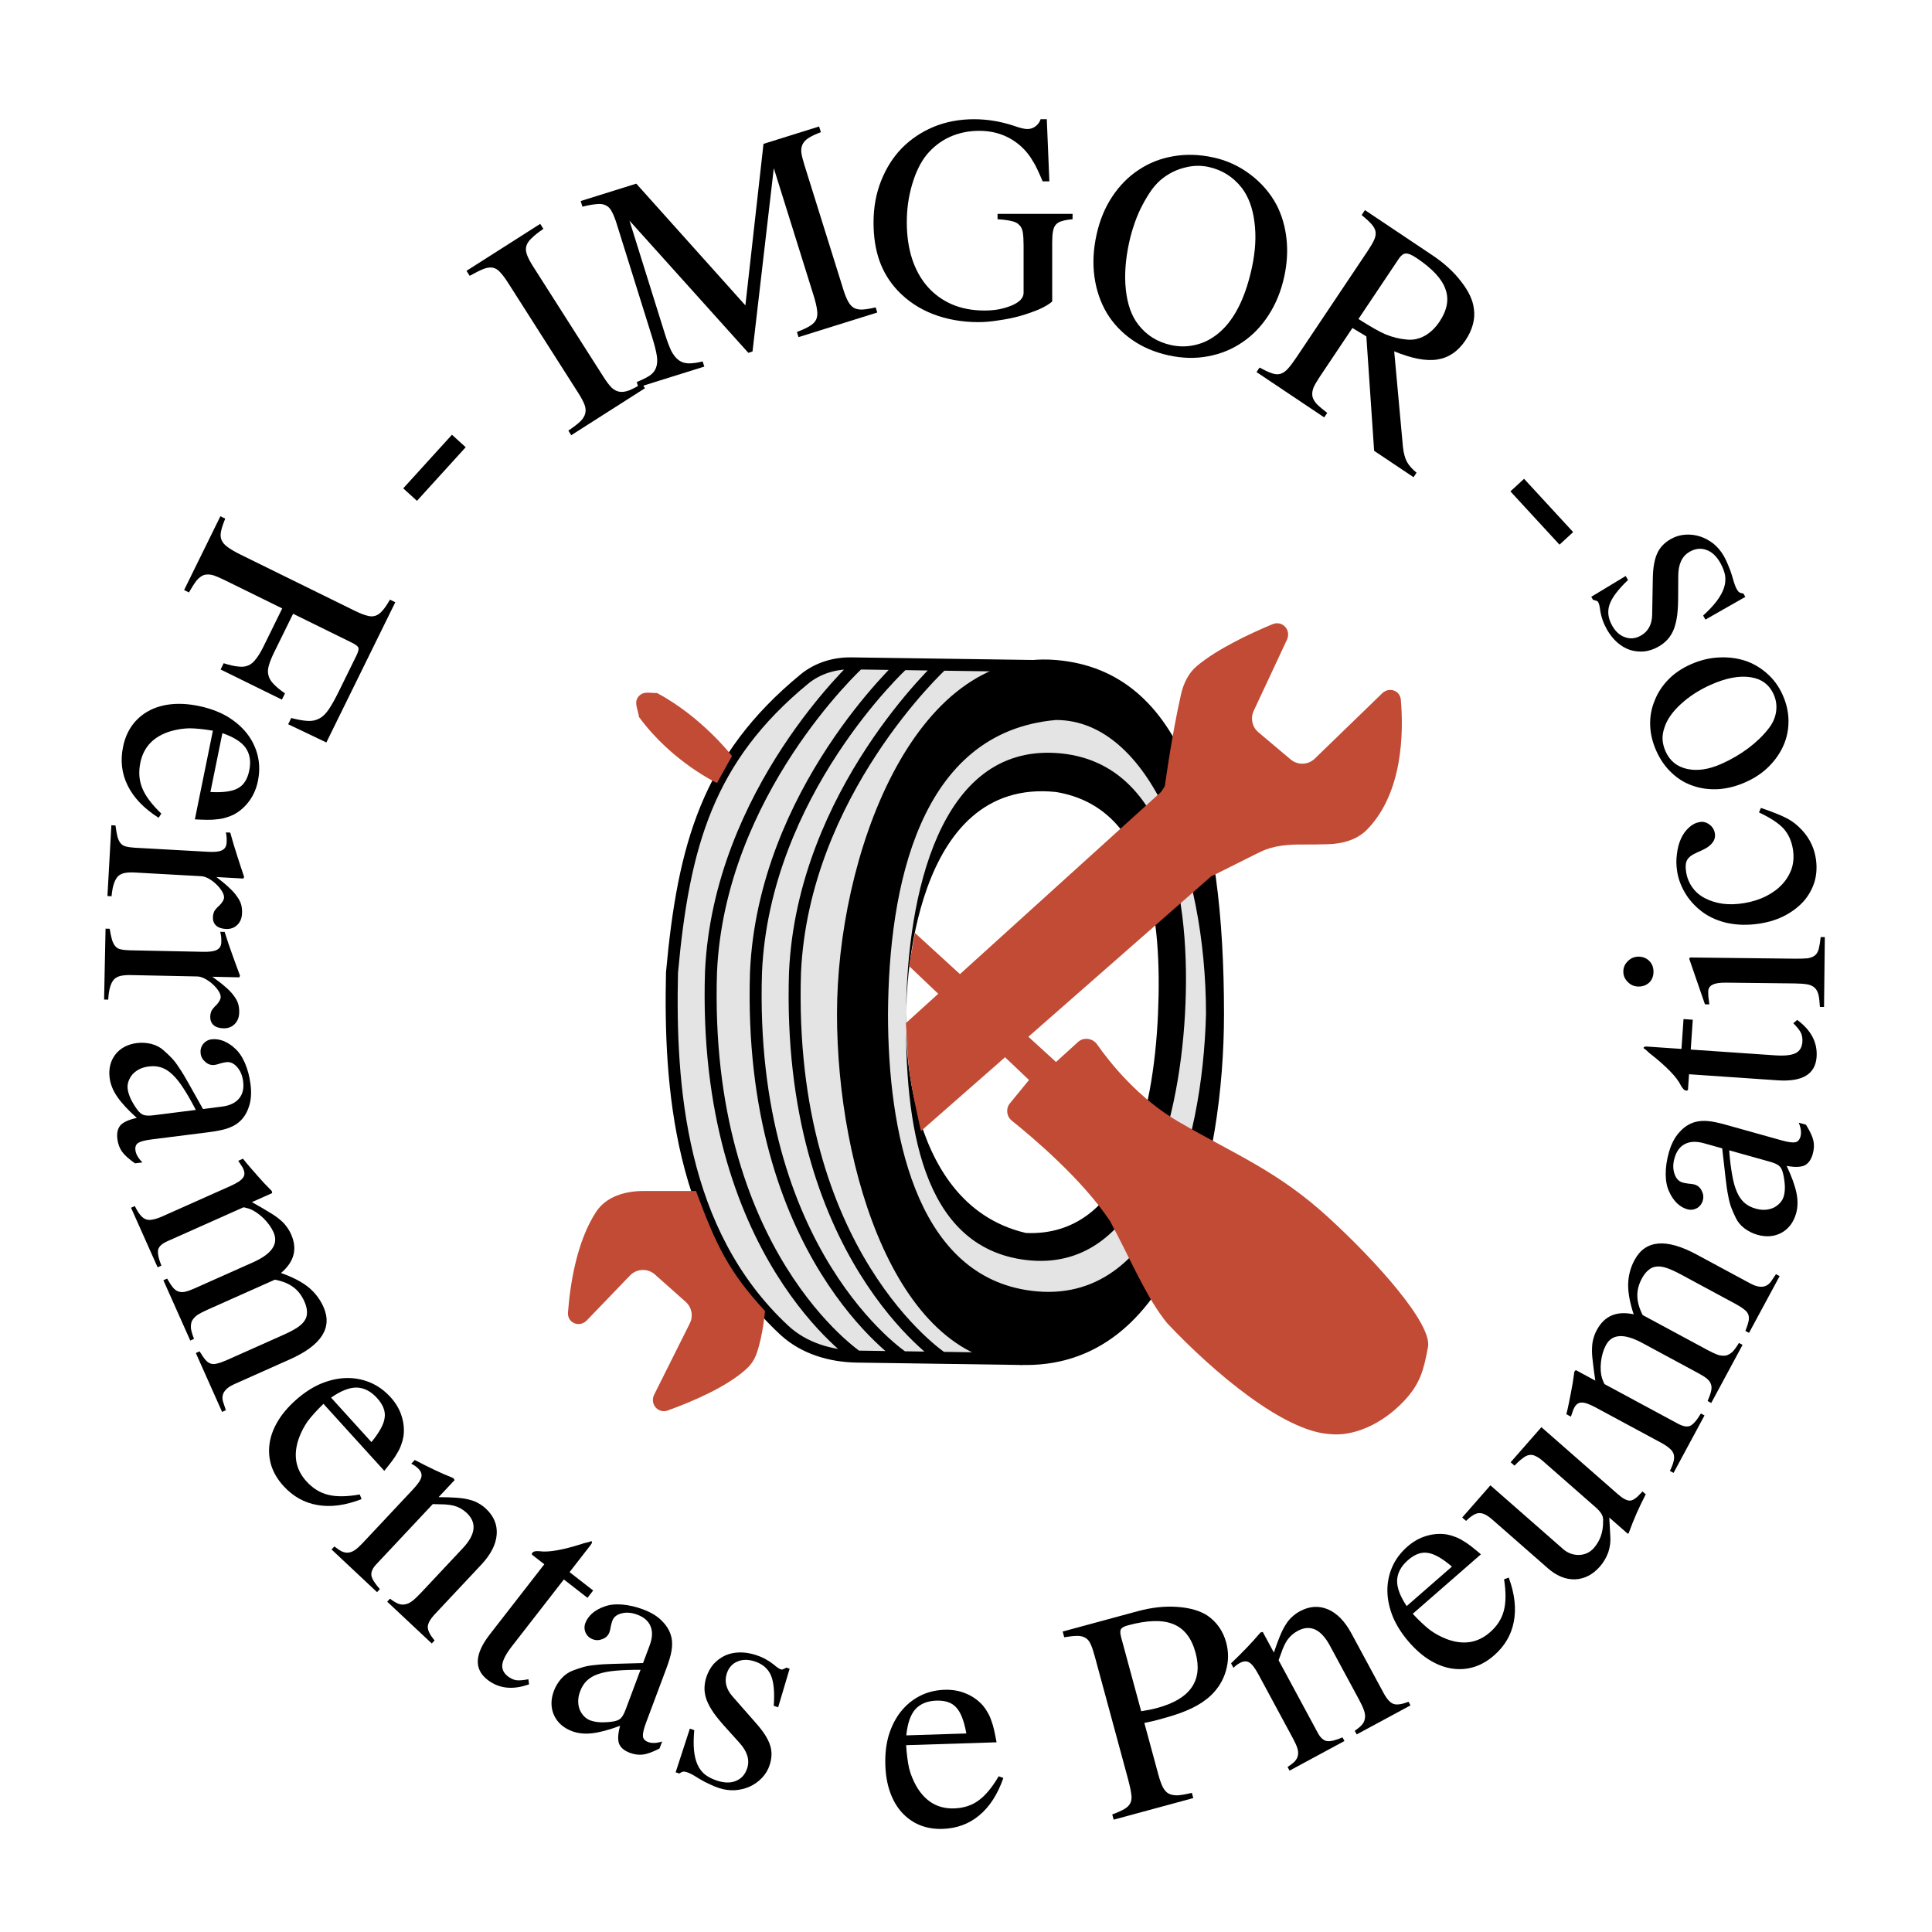
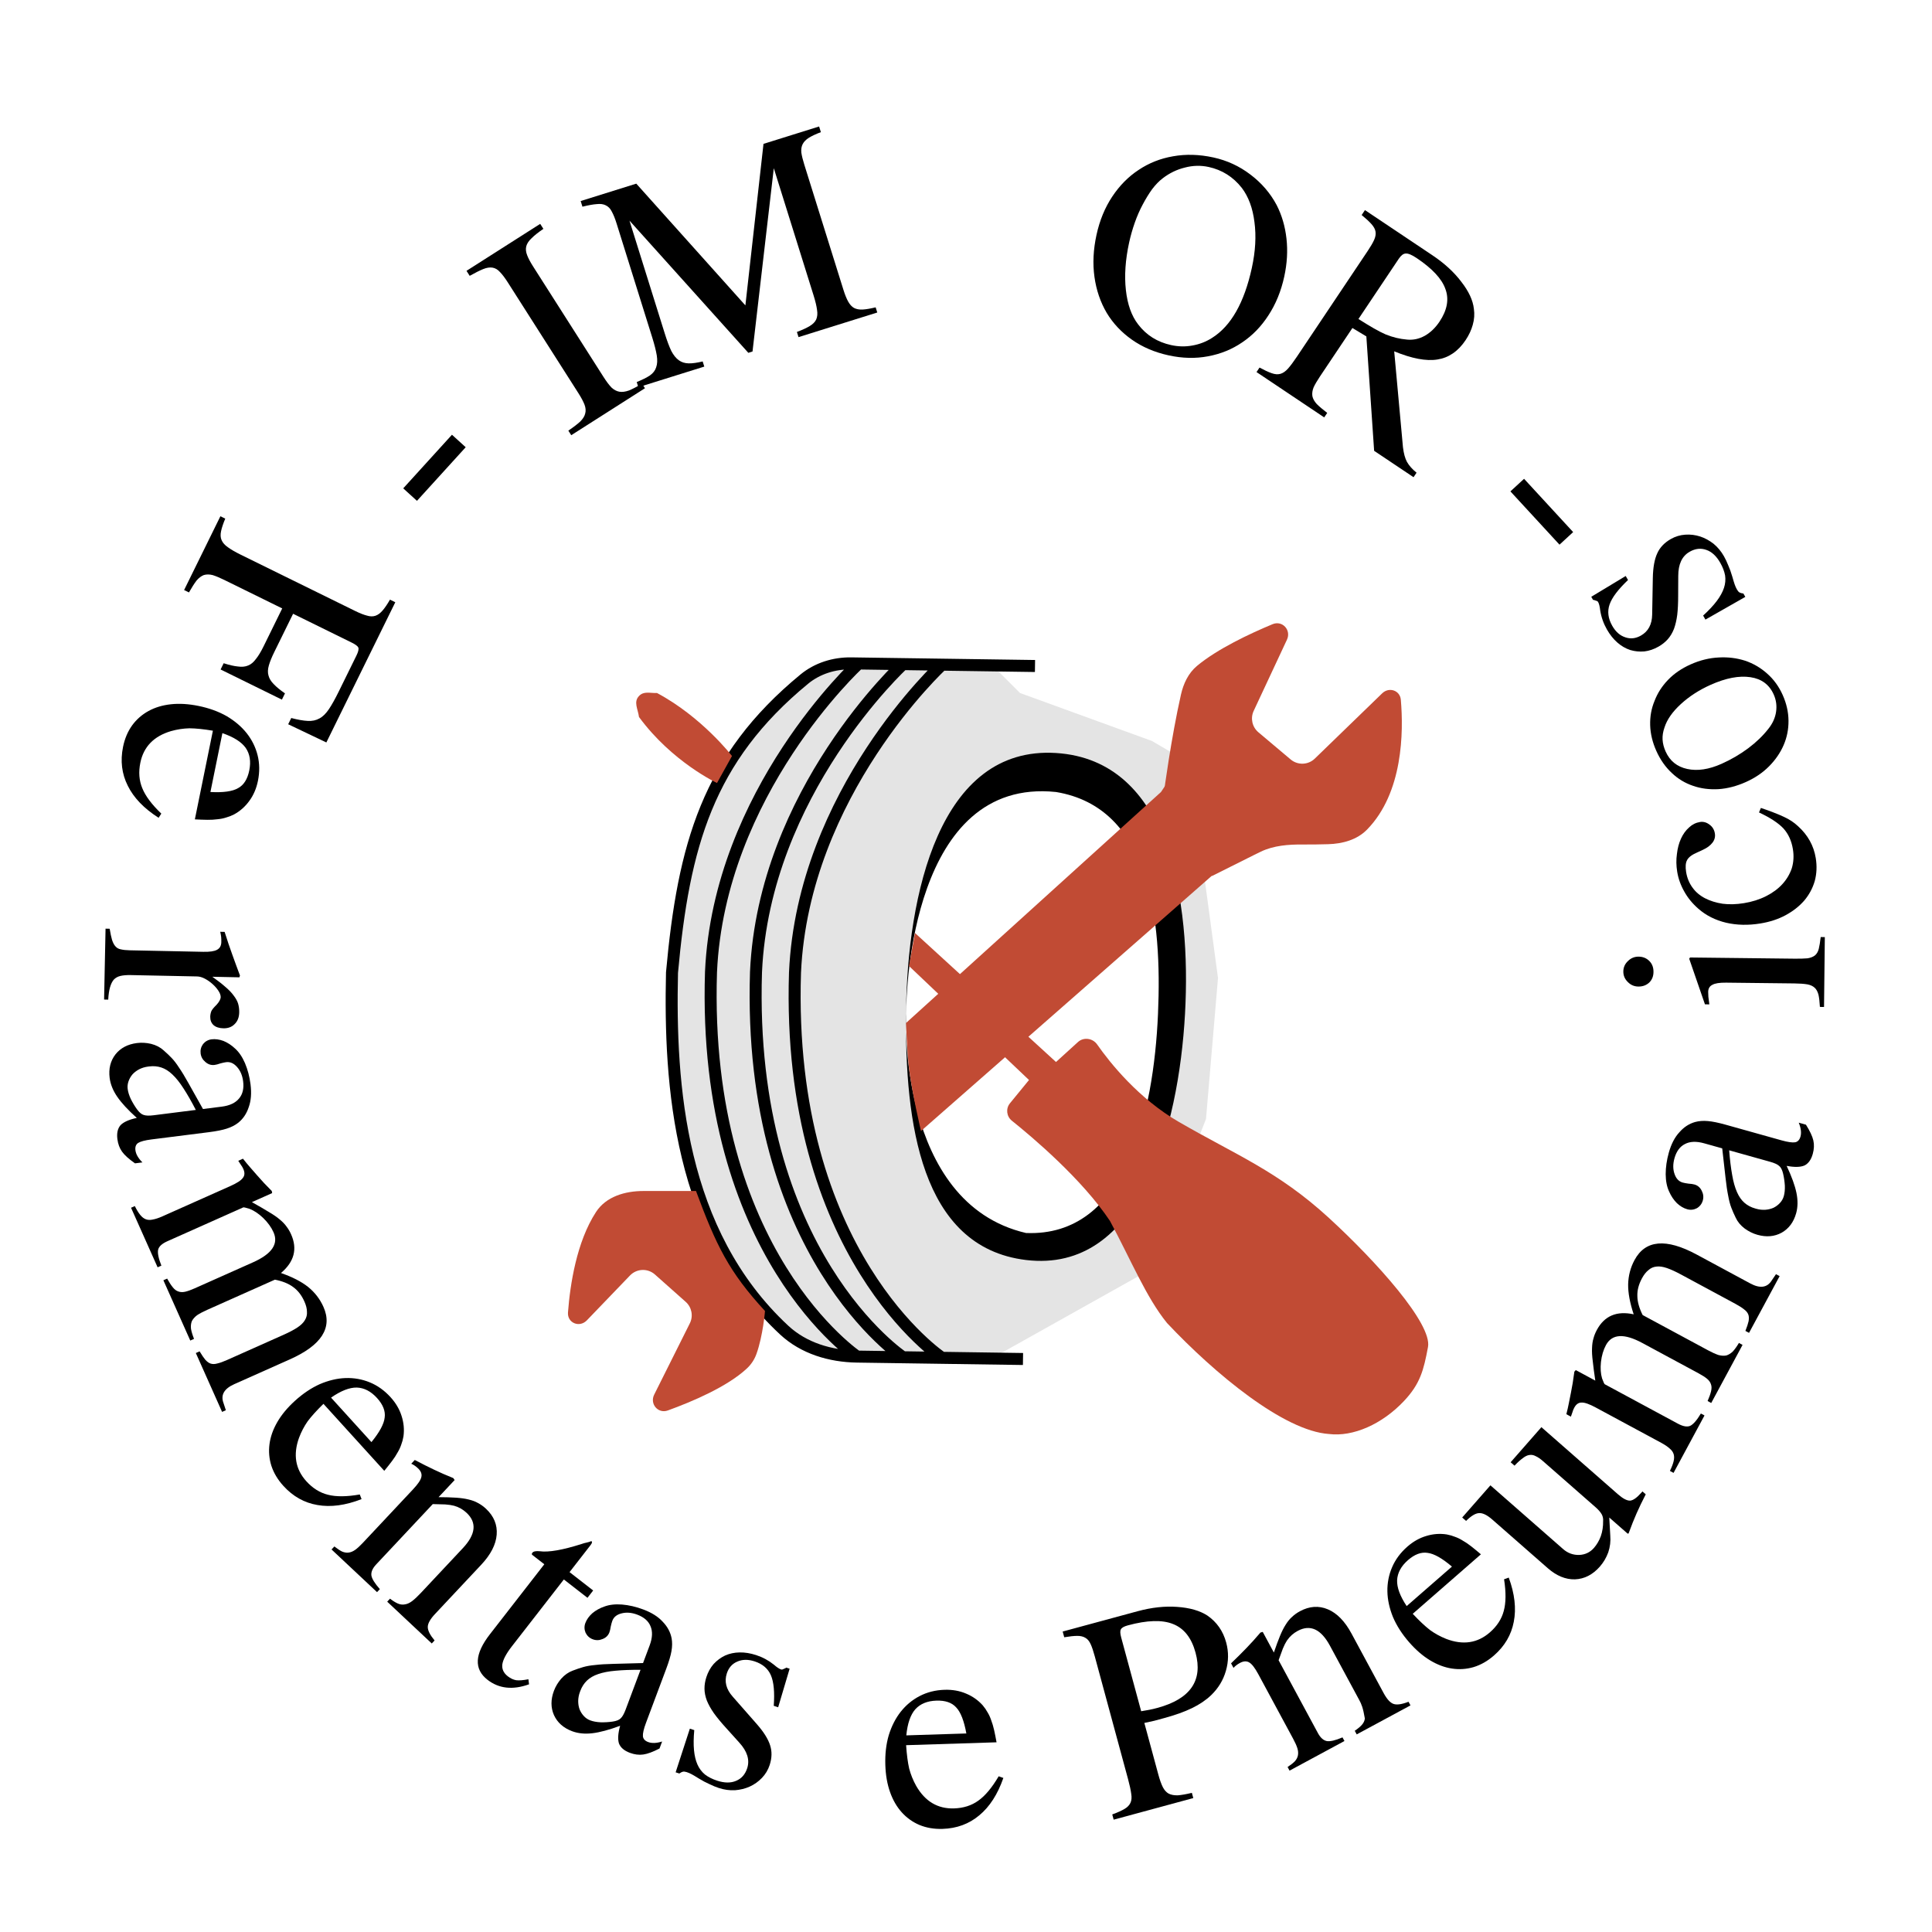
<svg xmlns="http://www.w3.org/2000/svg" width="322" height="322" viewBox="0 0 322 322" fill="none">
  <path d="M191 138.5L195 147.5L200 140.761L206.5 132L192 123.5L170 115.5L166 111.5L139 110.5C139 110.5 109.5 123.5 112 168.5C112.5 216.5 138 225.5 138 225.5L166 226L191 212L201 186.5L203 163L200 140.761L195 147.5L195.5 169.5C195.5 169.5 199 176 191 192.5C183 209 170.5 207 170.5 207C170.5 207 151 206 151 170.5C152 138.5 160.5 136.5 160.5 136.5L174 129L191 138.5Z" fill="#E4E4E4" />
  <path d="M170.5 226.5L150.5 226.21M172.5 111L150.5 110.686M150.5 110.686L145 110.607L141.875 110.562C139.037 110.522 136.238 111.383 134.046 113.187C117.944 126.438 113.927 140.919 112 162.094C111.573 180.849 113.183 205.383 130.688 221.676C133.953 224.715 138.388 226.035 142.849 226.099L144 226.116L150.5 226.21M150.5 110.686C150.5 110.686 127.344 132 126 162C124.5 209 150.5 226.21 150.5 226.21M157 110.78C157 110.78 133.844 132.094 132.5 162.094C131 209.094 157 226.304 157 226.304M143 110.686C143 110.686 119.844 132 118.5 162C117 209 143 226.21 143 226.21" stroke="black" stroke-width="2" />
-   <path fill-rule="evenodd" clip-rule="evenodd" d="M176 110C152 108 139.5 143.053 139.5 169C139.5 194.947 149.5 227.5 171 227.5C196.5 227.5 204 193.5 204 169C204 136.5 197.5 111.792 176 110ZM148 169C148.125 148 153.1 122 176 120C191.659 120 201 144.5 201 169C200.437 191.038 192.755 218.565 171 215C152.5 211.969 148 188.5 148 169Z" fill="black" />
  <path d="M176 125.5C156.543 124.281 151.223 149.155 151.003 168.703C151.06 164.942 152 129.5 176 132C191.689 134.589 193.697 153.114 193 169C192.271 185.627 187.629 206.185 171 205.5C149.5 200.5 151 169 151 169C150.846 186.814 153.313 207.868 171 210C189.928 212.281 196.439 188.035 197.5 169C198.554 150.08 194.912 126.685 176 125.5Z" fill="black" />
  <path d="M194.5 220.5C191.017 216.209 188.5 210 185 203.5C180.36 196.539 172.13 189.579 168.639 186.782C167.751 186.07 167.601 184.766 168.321 183.885L171.5 180L151.5 161L152.5 155.5L176 177L179.666 173.667C180.609 172.81 182.122 173.027 182.853 174.071C185.03 177.178 189.757 183.096 196.5 187C206 192.5 212.957 195.165 221.5 203C229.388 210.235 238.717 220.636 238 224.5C237.283 228.364 236.694 230.639 234 233.5C230.344 237.383 225.5 239.5 221.5 239C214 238.5 202.5 229 194.5 220.5Z" fill="#C14B34" />
  <path d="M109.5 115.5C117 119.5 122 126 122 126L119.5 130.5C119.5 130.5 112 127 106.5 119.5C106.312 118.146 105.556 116.989 106.5 116C107.32 115.141 108.313 115.547 109.5 115.5Z" fill="#C14B34" />
  <path d="M107.239 198.5H116C119.36 207.566 121.472 211.961 127.5 218.5C127.5 218.5 127.176 222.59 126.076 225.655C125.747 226.571 125.207 227.398 124.496 228.064C121.244 231.112 115.352 233.608 111.312 235.074C109.676 235.668 108.255 233.99 109.033 232.434L114.972 220.556C115.578 219.343 115.295 217.874 114.282 216.973L109.156 212.417C107.952 211.346 106.117 211.418 105.001 212.579L97.812 220.056C96.582 221.335 94.529 220.501 94.664 218.732C95.02 214.069 96.102 206.964 99.337 201.998C101.015 199.422 104.165 198.5 107.239 198.5Z" fill="#C14B34" />
  <path d="M233.472 116.627C233.933 122.007 233.846 132.129 227.836 138.269C226.162 139.98 223.746 140.631 221.354 140.699C220.032 140.736 218.52 140.763 217.123 140.751C214.733 140.731 212.303 140.913 210.144 141.938C209.467 142.259 209 142.5 209 142.5L202 146C198.401 137.026 200.199 138.377 194 132C194 132 195.173 123.061 196.827 115.761C197.241 113.931 198.057 112.188 199.497 110.986C202.898 108.146 208.296 105.613 212.094 104.032C213.725 103.353 215.242 105.008 214.495 106.609L208.947 118.482C208.373 119.711 208.695 121.172 209.732 122.046L215.11 126.576C216.288 127.568 218.025 127.508 219.13 126.437L230.366 115.551C231.503 114.45 233.337 115.049 233.472 116.627Z" fill="#C14B34" />
  <path d="M151 170.5L193.5 132L194.5 130.5L200.5 136L202.5 145.5L153.5 188.5C153.5 188.5 151.986 182.146 151.5 178C151.158 175.085 151 170.5 151 170.5Z" fill="#C14B34" />
  <path d="M37.278 110.539C38.215 110.84 39.005 111.021 39.645 111.081C40.3 111.179 40.869 111.124 41.355 110.916C41.828 110.733 42.261 110.372 42.654 109.831C43.061 109.329 43.479 108.64 43.909 107.766L47.037 101.404L37.398 96.664C36.627 96.285 35.978 96.014 35.451 95.85C34.912 95.713 34.419 95.71 33.972 95.841C33.537 96.01 33.129 96.321 32.748 96.772C32.38 97.261 31.961 97.917 31.493 98.74L30.683 98.342L36.732 86.041L37.541 86.44C37.188 87.288 36.956 87.987 36.844 88.539C36.72 89.116 36.749 89.609 36.931 90.018C37.126 90.465 37.474 90.86 37.976 91.203C38.491 91.584 39.212 92.001 40.137 92.457L59.185 101.823C59.956 102.203 60.611 102.461 61.15 102.598C61.677 102.761 62.151 102.771 62.573 102.627C62.994 102.484 63.396 102.186 63.777 101.735C64.146 101.31 64.552 100.712 64.995 99.94L65.882 100.376L54.392 123.743L48.03 120.71L48.542 119.669C49.646 119.957 50.556 120.117 51.274 120.151C52.017 120.197 52.676 120.058 53.251 119.734C53.812 119.436 54.34 118.913 54.835 118.167C55.317 117.446 55.862 116.469 56.468 115.235L59.407 109.259C59.711 108.642 59.817 108.199 59.725 107.931C59.621 107.688 59.248 107.409 58.605 107.093L48.85 102.295L45.721 108.658C45.291 109.532 44.989 110.277 44.813 110.893C44.626 111.535 44.604 112.098 44.748 112.584C44.879 113.096 45.171 113.574 45.622 114.02C46.061 114.491 46.685 115.006 47.496 115.564L46.984 116.605L36.766 111.58L37.278 110.539Z" fill="black" />
  <path d="M84.659 47.106C84.167 46.333 83.726 45.747 83.337 45.35C82.972 44.937 82.56 44.69 82.1 44.609C81.641 44.528 81.115 44.609 80.522 44.851C79.929 45.093 79.182 45.467 78.282 45.973L77.751 45.139L90.034 37.311L90.566 38.144C89.711 38.723 89.057 39.242 88.603 39.701C88.133 40.136 87.837 40.579 87.717 41.03C87.596 41.48 87.642 41.978 87.853 42.523C88.049 43.043 88.385 43.678 88.863 44.427L100.594 62.835C101.071 63.584 101.512 64.169 101.917 64.59C102.33 64.972 102.766 65.204 103.225 65.285C103.685 65.366 104.218 65.297 104.827 65.079C105.42 64.837 106.147 64.459 107.008 63.944L107.493 64.705L95.209 72.534L94.724 71.773C95.578 71.194 96.24 70.688 96.71 70.252C97.165 69.793 97.44 69.345 97.536 68.91C97.657 68.46 97.619 67.974 97.423 67.454C97.228 66.933 96.883 66.286 96.391 65.513L84.659 47.106Z" fill="black" />
  <path d="M125.419 58.586L124.722 58.804L104.912 36.77L110.798 55.594C111.174 56.797 111.536 57.764 111.885 58.496C112.252 59.191 112.668 59.706 113.133 60.041C113.598 60.376 114.148 60.55 114.782 60.561C115.416 60.573 116.192 60.465 117.112 60.238L117.381 61.099L106.39 64.536L106.121 63.675C107.052 63.293 107.779 62.931 108.302 62.587C108.844 62.208 109.196 61.752 109.36 61.221C109.552 60.681 109.587 60.025 109.465 59.252C109.335 58.453 109.082 57.451 108.706 56.248L102.769 37.26C102.504 36.413 102.236 35.746 101.964 35.261C101.72 34.767 101.386 34.421 100.964 34.223C100.569 34.016 100.068 33.948 99.46 34.018C98.843 34.061 98.047 34.205 97.073 34.449L96.778 33.506L106.047 30.608L124.231 50.899L127.249 23.979L136.518 21.081L136.813 22.024C135.955 22.352 135.288 22.666 134.811 22.965C134.334 23.264 133.993 23.611 133.786 24.006C133.579 24.401 133.502 24.875 133.555 25.429C133.636 25.974 133.804 26.657 134.061 27.477L140.574 48.31C140.831 49.13 141.095 49.783 141.367 50.269C141.638 50.754 141.958 51.104 142.326 51.319C142.72 51.526 143.199 51.617 143.761 51.591C144.351 51.557 145.078 51.434 145.942 51.224L146.212 52.085L133.088 56.188L132.819 55.327C133.731 54.982 134.44 54.655 134.944 54.348C135.475 54.032 135.84 53.662 136.038 53.24C136.228 52.791 136.274 52.266 136.176 51.666C136.098 51.031 135.904 50.221 135.597 49.236L128.967 28.034L125.419 58.586Z" fill="black" />
-   <path d="M178.762 36.543C178.046 36.6 177.458 36.7 177 36.844C176.57 36.958 176.227 37.159 175.969 37.445C175.74 37.703 175.582 38.075 175.496 38.562C175.41 39.021 175.367 39.608 175.367 40.324V50.25C174.88 50.68 174.164 51.109 173.219 51.539C172.273 51.94 171.214 52.312 170.039 52.656C168.893 52.971 167.704 53.215 166.473 53.387C165.27 53.587 164.138 53.688 163.078 53.688C160.357 53.688 157.836 53.243 155.516 52.355C153.224 51.467 151.262 50.164 149.629 48.445C148.254 46.984 147.237 45.323 146.578 43.461C145.919 41.599 145.59 39.479 145.59 37.102C145.59 34.581 146.005 32.275 146.836 30.184C147.667 28.064 148.812 26.245 150.273 24.727C151.763 23.208 153.525 22.02 155.559 21.16C157.621 20.301 159.884 19.871 162.348 19.871C164.582 19.871 166.816 20.244 169.051 20.988C169.996 21.332 170.727 21.504 171.242 21.504C171.758 21.504 172.216 21.346 172.617 21.031C173.018 20.716 173.29 20.329 173.434 19.871H174.465L174.895 30.227H173.777C173.462 29.482 173.176 28.837 172.918 28.293C172.66 27.72 172.388 27.219 172.102 26.789C171.844 26.331 171.572 25.93 171.285 25.586C170.999 25.213 170.669 24.855 170.297 24.512C168.349 22.707 165.986 21.805 163.207 21.805C161.431 21.805 159.784 22.148 158.266 22.836C156.776 23.523 155.501 24.512 154.441 25.801C153.439 27.033 152.637 28.665 152.035 30.699C151.434 32.704 151.133 34.81 151.133 37.016C151.133 39.307 151.434 41.37 152.035 43.203C152.637 45.008 153.496 46.54 154.613 47.801C155.73 49.061 157.077 50.035 158.652 50.723C160.256 51.41 162.061 51.754 164.066 51.754C164.954 51.754 165.785 51.682 166.559 51.539C167.361 51.367 168.062 51.152 168.664 50.895C169.266 50.637 169.738 50.336 170.082 49.992C170.426 49.62 170.598 49.233 170.598 48.832V40.883C170.598 39.995 170.555 39.279 170.469 38.734C170.383 38.19 170.182 37.775 169.867 37.488C169.581 37.173 169.151 36.958 168.578 36.844C168.005 36.7 167.232 36.6 166.258 36.543V35.641H178.762V36.543Z" fill="black" />
  <path d="M202.233 26.243C204.5 26.737 206.551 27.683 208.387 29.081C210.25 30.484 211.712 32.181 212.773 34.172C213.637 35.855 214.184 37.719 214.412 39.763C214.641 41.806 214.517 43.92 214.041 46.103C213.51 48.538 212.629 50.691 211.4 52.563C210.205 54.413 208.749 55.914 207.032 57.064C205.343 58.22 203.444 58.993 201.336 59.383C199.256 59.78 197.068 59.728 194.773 59.227C192.45 58.72 190.412 57.85 188.658 56.618C186.904 55.385 185.5 53.891 184.446 52.136C183.398 50.354 182.719 48.359 182.409 46.151C182.099 43.943 182.213 41.607 182.75 39.144C183.275 36.737 184.149 34.612 185.373 32.768C186.596 30.924 188.063 29.441 189.774 28.318C191.491 27.168 193.4 26.412 195.502 26.05C197.638 25.666 199.882 25.73 202.233 26.243ZM201.447 27.83C200.131 27.543 198.805 27.576 197.467 27.93C196.135 28.255 194.906 28.852 193.778 29.72C193.18 30.176 192.594 30.781 192.019 31.535C191.472 32.295 190.948 33.148 190.449 34.095C189.955 35.014 189.516 36.017 189.132 37.106C188.748 38.195 188.434 39.3 188.189 40.419C187.56 43.302 187.38 45.945 187.647 48.349C187.914 50.753 188.597 52.661 189.696 54.074C191.064 55.867 192.896 57.014 195.191 57.515C196.394 57.778 197.577 57.801 198.738 57.585C199.927 57.376 201.016 56.953 202.005 56.319C205.163 54.34 207.374 50.453 208.638 44.66C209.243 41.889 209.388 39.341 209.075 37.015C208.789 34.695 208.089 32.798 206.974 31.323C205.528 29.483 203.686 28.319 201.447 27.83Z" fill="black" />
  <path d="M26.436 136.298C24.003 134.751 22.289 132.971 21.296 130.956C20.296 128.97 20.033 126.812 20.507 124.482C20.787 123.107 21.293 121.909 22.027 120.889C22.755 119.896 23.662 119.102 24.748 118.504C25.834 117.906 27.079 117.531 28.484 117.378C29.889 117.225 31.42 117.317 33.076 117.654C34.845 118.013 36.41 118.58 37.773 119.354C39.13 120.156 40.239 121.097 41.101 122.179C41.985 123.294 42.597 124.529 42.935 125.884C43.273 127.239 43.291 128.66 42.989 130.148C42.732 131.411 42.26 132.514 41.572 133.455C40.877 134.425 40.021 135.186 39.002 135.739C38.547 135.968 38.102 136.141 37.669 136.258C37.231 136.402 36.759 136.496 36.253 136.54C35.741 136.611 35.179 136.643 34.567 136.636C33.955 136.628 33.258 136.603 32.477 136.562L35.482 121.782C33.926 121.524 32.623 121.391 31.573 121.382C30.545 121.407 29.519 121.564 28.496 121.853C25.633 122.703 23.931 124.462 23.389 127.129C23.075 128.673 23.183 130.083 23.713 131.36C24.237 132.665 25.294 134.079 26.885 135.6L26.436 136.298ZM35.07 132.002C37.211 132.116 38.745 131.902 39.674 131.36C40.625 130.851 41.248 129.867 41.545 128.408C41.848 126.92 41.649 125.666 40.95 124.647C40.245 123.656 38.95 122.838 37.065 122.191L35.07 132.002Z" fill="black" />
  <path d="M60.26 249.853C57.574 250.9 55.124 251.228 52.912 250.837C50.72 250.468 48.824 249.403 47.226 247.642C46.283 246.603 45.617 245.486 45.228 244.291C44.859 243.117 44.755 241.916 44.916 240.687C45.076 239.457 45.511 238.231 46.219 237.008C46.927 235.785 47.906 234.605 49.158 233.469C50.494 232.256 51.877 231.329 53.307 230.688C54.757 230.069 56.172 229.732 57.554 229.677C58.976 229.624 60.333 229.862 61.626 230.39C62.919 230.919 64.075 231.746 65.096 232.87C65.962 233.824 66.571 234.857 66.923 235.969C67.294 237.103 67.402 238.244 67.245 239.392C67.16 239.895 67.036 240.355 66.874 240.773C66.731 241.213 66.527 241.649 66.263 242.082C66.018 242.537 65.711 243.009 65.343 243.498C64.975 243.987 64.543 244.534 64.047 245.139L53.909 233.972C52.781 235.074 51.903 236.045 51.274 236.887C50.686 237.731 50.205 238.65 49.833 239.646C48.825 242.457 49.236 244.87 51.065 246.885C52.124 248.051 53.325 248.799 54.668 249.127C56.03 249.477 57.795 249.461 59.963 249.079L60.26 249.853ZM61.906 240.351C63.263 238.693 63.998 237.329 64.111 236.26C64.264 235.192 63.84 234.107 62.838 233.004C61.818 231.88 60.69 231.298 59.455 231.259C58.239 231.241 56.812 231.801 55.176 232.938L61.906 240.351Z" fill="black" />
  <path d="M167.227 296.324C166.282 299.048 164.944 301.126 163.213 302.556C161.51 303.986 159.47 304.739 157.094 304.815C155.691 304.859 154.409 304.642 153.247 304.163C152.114 303.683 151.131 302.984 150.3 302.064C149.468 301.145 148.816 300.019 148.344 298.687C147.871 297.355 147.608 295.845 147.555 294.156C147.497 292.352 147.688 290.698 148.128 289.193C148.596 287.688 149.257 286.392 150.11 285.304C150.992 284.187 152.053 283.308 153.294 282.666C154.534 282.025 155.913 281.68 157.431 281.632C158.719 281.591 159.901 281.797 160.976 282.25C162.079 282.702 163.017 283.36 163.79 284.224C164.118 284.615 164.388 285.007 164.601 285.402C164.843 285.795 165.043 286.233 165.202 286.716C165.389 287.197 165.55 287.736 165.683 288.334C165.817 288.931 165.953 289.615 166.093 290.384L151.018 290.864C151.125 292.437 151.296 293.736 151.529 294.76C151.79 295.755 152.179 296.717 152.696 297.646C154.182 300.236 156.286 301.487 159.006 301.4C160.58 301.35 161.928 300.921 163.049 300.111C164.198 299.301 165.33 297.946 166.445 296.048L167.227 296.324ZM161.059 288.911C160.676 286.802 160.115 285.358 159.373 284.58C158.66 283.771 157.558 283.391 156.07 283.438C154.552 283.486 153.378 283.968 152.547 284.883C151.745 285.797 151.247 287.246 151.052 289.229L161.059 288.911Z" fill="black" />
  <path d="M251.458 262.931C252.451 265.638 252.731 268.094 252.297 270.297C251.884 272.482 250.782 274.356 248.99 275.919C247.933 276.842 246.802 277.486 245.6 277.851C244.419 278.197 243.216 278.277 241.99 278.092C240.764 277.907 239.547 277.449 238.338 276.717C237.129 275.985 235.969 274.982 234.858 273.709C233.671 272.349 232.772 270.948 232.16 269.505C231.569 268.044 231.26 266.622 231.232 265.239C231.207 263.816 231.472 262.464 232.026 261.182C232.58 259.9 233.429 258.76 234.573 257.762C235.545 256.914 236.59 256.326 237.708 255.996C238.849 255.647 239.992 255.562 241.137 255.742C241.638 255.837 242.096 255.97 242.51 256.14C242.947 256.292 243.379 256.504 243.807 256.777C244.257 257.03 244.722 257.346 245.204 257.724C245.686 258.102 246.224 258.545 246.819 259.052L235.455 268.968C236.534 270.117 237.488 271.015 238.317 271.66C239.149 272.265 240.059 272.763 241.047 273.155C243.837 274.218 246.258 273.855 248.308 272.066C249.496 271.031 250.267 269.845 250.622 268.508C250.998 267.154 251.017 265.388 250.678 263.213L251.458 262.931ZM241.99 261.099C240.359 259.709 239.01 258.947 237.943 258.814C236.879 258.64 235.785 259.042 234.663 260.022C233.519 261.02 232.915 262.136 232.851 263.37C232.809 264.585 233.341 266.022 234.446 267.681L241.99 261.099Z" fill="black" />
-   <path d="M38.376 138.772C38.594 139.502 38.786 140.172 38.953 140.784C39.148 141.397 39.331 141.981 39.501 142.536C39.698 143.121 39.882 143.69 40.052 144.245C40.249 144.829 40.458 145.458 40.678 146.13L40.576 146.426L36.071 146.175C36.924 146.825 37.623 147.409 38.168 147.927C38.742 148.447 39.188 148.945 39.505 149.422C39.852 149.9 40.085 150.358 40.204 150.795C40.321 151.26 40.366 151.75 40.337 152.265C40.291 153.095 40.011 153.739 39.498 154.198C39.013 154.659 38.385 154.868 37.613 154.825C36.898 154.785 36.349 154.582 35.968 154.217C35.615 153.853 35.455 153.385 35.487 152.813C35.504 152.498 35.579 152.187 35.711 151.879C35.87 151.601 36.16 151.273 36.583 150.894C36.826 150.65 37.011 150.416 37.139 150.194C37.266 149.971 37.333 149.789 37.341 149.646C37.36 149.302 37.238 148.923 36.974 148.506C36.737 148.12 36.428 147.744 36.047 147.379C35.666 147.013 35.253 146.703 34.808 146.449C34.363 146.195 33.94 146.057 33.54 146.034L22.514 145.421C21.827 145.383 21.252 145.408 20.788 145.497C20.324 145.586 19.941 145.78 19.637 146.079C19.362 146.379 19.138 146.797 18.965 147.332C18.791 147.868 18.668 148.55 18.593 149.377L17.906 149.339L18.563 137.541L19.249 137.579C19.349 138.359 19.458 138.982 19.575 139.448C19.72 139.944 19.9 140.312 20.116 140.554C20.331 140.824 20.622 140.998 20.991 141.076C21.387 141.184 21.885 141.255 22.485 141.288L34.713 141.968C35.8 142.029 36.565 141.942 37.008 141.709C37.48 141.477 37.733 141.06 37.766 140.46C37.784 140.145 37.785 139.858 37.771 139.599C37.755 139.369 37.714 139.08 37.647 138.732L38.376 138.772Z" fill="black" />
  <path d="M37.437 155.314C37.68 156.035 37.895 156.699 38.084 157.304C38.3 157.91 38.503 158.488 38.693 159.036C38.91 159.613 39.113 160.176 39.303 160.725C39.52 161.302 39.751 161.923 39.995 162.587L39.903 162.886L35.392 162.793C36.267 163.413 36.987 163.972 37.549 164.471C38.141 164.97 38.604 165.452 38.938 165.917C39.301 166.383 39.549 166.833 39.684 167.265C39.818 167.726 39.879 168.215 39.869 168.73C39.852 169.561 39.594 170.214 39.098 170.691C38.629 171.169 38.009 171.399 37.235 171.384C36.519 171.369 35.964 171.186 35.571 170.834C35.205 170.482 35.029 170.02 35.04 169.447C35.047 169.132 35.111 168.819 35.232 168.506C35.381 168.222 35.66 167.884 36.069 167.492C36.303 167.239 36.48 166.999 36.599 166.772C36.719 166.545 36.78 166.36 36.783 166.217C36.79 165.873 36.654 165.498 36.376 165.091C36.126 164.714 35.804 164.349 35.41 163.997C35.016 163.645 34.593 163.35 34.139 163.111C33.686 162.873 33.258 162.749 32.857 162.741L21.817 162.514C21.129 162.5 20.555 162.545 20.095 162.65C19.634 162.756 19.258 162.963 18.965 163.272C18.7 163.582 18.491 164.007 18.337 164.548C18.182 165.089 18.082 165.775 18.037 166.605L17.349 166.591L17.592 154.777L18.279 154.791C18.407 155.567 18.537 156.186 18.671 156.647C18.833 157.138 19.026 157.5 19.25 157.734C19.474 157.996 19.772 158.16 20.143 158.225C20.542 158.319 21.042 158.372 21.644 158.384L33.887 158.636C34.976 158.659 35.737 158.545 36.172 158.296C36.636 158.048 36.874 157.623 36.886 157.022C36.892 156.707 36.884 156.42 36.861 156.162C36.837 155.932 36.785 155.644 36.706 155.299L37.437 155.314Z" fill="black" />
  <path d="M25.245 189.906C24.165 190.043 23.425 190.238 23.023 190.49C22.651 190.74 22.5 191.148 22.572 191.717C22.655 192.37 23.043 193.043 23.737 193.735L22.501 193.891C21.487 193.182 20.77 192.537 20.35 191.954C19.93 191.372 19.668 190.669 19.564 189.845C19.438 188.85 19.614 188.077 20.093 187.526C20.604 186.999 21.506 186.597 22.799 186.318C21.333 185.001 20.246 183.825 19.538 182.789C18.829 181.752 18.408 180.708 18.275 179.657C18.081 178.122 18.406 176.81 19.25 175.722C20.098 174.662 21.289 174.035 22.824 173.841C23.591 173.744 24.377 173.789 25.18 173.976C26.015 174.188 26.71 174.548 27.265 175.055C27.785 175.509 28.228 175.93 28.594 176.316C28.993 176.728 29.407 177.267 29.838 177.935C30.297 178.598 30.826 179.47 31.425 180.549C32.023 181.629 32.825 183.058 33.829 184.836L36.941 184.443C38.277 184.274 39.245 183.819 39.844 183.08C40.447 182.368 40.673 181.415 40.522 180.222C40.396 179.227 40.049 178.419 39.479 177.798C38.942 177.202 38.346 176.945 37.693 177.028C37.437 177.06 37.114 177.13 36.723 177.237C36.336 177.373 36.015 177.457 35.759 177.489C35.19 177.561 34.678 177.395 34.223 176.99C33.771 176.614 33.51 176.142 33.438 175.574C33.366 175.005 33.502 174.483 33.846 174.006C34.222 173.555 34.694 173.293 35.262 173.221C35.888 173.142 36.549 173.232 37.245 173.49C37.946 173.777 38.591 174.2 39.182 174.761C39.833 175.343 40.383 176.154 40.832 177.194C41.285 178.263 41.592 179.437 41.754 180.716C41.941 182.194 41.841 183.462 41.456 184.522C41.102 185.606 40.519 186.474 39.706 187.125C39.181 187.538 38.543 187.864 37.794 188.103C37.073 188.338 36.073 188.537 34.794 188.699L25.245 189.906ZM32.636 184.987C31.909 183.578 31.223 182.379 30.579 181.393C29.966 180.431 29.349 179.657 28.726 179.072C28.135 178.511 27.524 178.126 26.891 177.918C26.258 177.709 25.587 177.649 24.876 177.739L24.663 177.766C24.151 177.831 23.665 177.979 23.203 178.211C22.77 178.439 22.401 178.716 22.096 179.044C21.794 179.399 21.569 179.789 21.421 180.212C21.272 180.635 21.225 181.059 21.279 181.486C21.343 181.997 21.515 182.553 21.793 183.153C22.103 183.778 22.45 184.355 22.834 184.884C23.219 185.413 23.591 185.727 23.95 185.826C24.312 185.953 24.863 185.97 25.602 185.877L32.636 184.987Z" fill="black" />
  <path d="M107.668 287.134C107.287 288.154 107.115 288.9 107.152 289.372C107.199 289.818 107.491 290.142 108.027 290.342C108.645 290.573 109.421 290.543 110.356 290.25L109.919 291.418C108.82 291.985 107.915 292.319 107.204 292.42C106.493 292.521 105.749 292.426 104.971 292.135C104.032 291.783 103.43 291.267 103.164 290.587C102.936 289.89 102.999 288.904 103.354 287.63C101.507 288.315 99.96 288.73 98.713 288.875C97.466 289.02 96.346 288.906 95.353 288.535C93.904 287.993 92.894 287.095 92.324 285.841C91.78 284.598 91.779 283.251 92.321 281.803C92.592 281.078 92.998 280.404 93.537 279.78C94.113 279.14 94.755 278.692 95.462 278.436C96.106 278.188 96.684 277.991 97.197 277.847C97.747 277.686 98.417 277.569 99.209 277.499C100.01 277.401 101.027 277.338 102.261 277.311C103.495 277.283 105.133 277.238 107.174 277.177L108.274 274.239C108.746 272.978 108.794 271.91 108.418 271.035C108.069 270.171 107.331 269.527 106.204 269.106C105.265 268.754 104.388 268.686 103.573 268.901C102.796 269.099 102.291 269.507 102.06 270.124C101.97 270.366 101.881 270.684 101.794 271.08C101.734 271.486 101.659 271.809 101.569 272.051C101.368 272.587 100.983 272.963 100.413 273.178C99.87 273.403 99.33 273.415 98.793 273.214C98.257 273.013 97.858 272.65 97.596 272.123C97.371 271.58 97.359 271.041 97.56 270.504C97.781 269.914 98.167 269.37 98.72 268.874C99.3 268.387 99.975 268.013 100.746 267.751C101.564 267.446 102.538 267.336 103.668 267.422C104.825 267.519 106.007 267.793 107.214 268.245C108.609 268.767 109.686 269.445 110.444 270.28C111.239 271.097 111.736 272.017 111.934 273.04C112.055 273.697 112.048 274.413 111.911 275.187C111.784 275.935 111.494 276.913 111.042 278.12L107.668 287.134ZM106.753 278.304C105.167 278.291 103.787 278.341 102.614 278.452C101.477 278.547 100.505 278.733 99.697 279.012C98.926 279.274 98.301 279.637 97.822 280.099C97.343 280.562 96.978 281.129 96.727 281.8L96.651 282.001C96.471 282.484 96.376 282.984 96.366 283.5C96.366 283.99 96.44 284.445 96.588 284.868C96.763 285.3 97.002 285.681 97.308 286.009C97.613 286.337 97.967 286.577 98.369 286.728C98.852 286.908 99.424 287.015 100.084 287.048C100.782 287.065 101.454 287.026 102.101 286.931C102.748 286.837 103.199 286.654 103.454 286.382C103.735 286.121 104.006 285.641 104.267 284.944L106.753 278.304Z" fill="black" />
  <path d="M296.916 190.056C297.964 190.35 298.722 190.458 299.19 190.381C299.63 190.296 299.927 189.977 300.082 189.426C300.259 188.791 300.163 188.02 299.792 187.113L300.992 187.449C301.651 188.497 302.061 189.37 302.222 190.07C302.383 190.769 302.351 191.519 302.127 192.319C301.857 193.284 301.394 193.928 300.739 194.25C300.063 194.537 299.076 194.558 297.776 194.313C298.616 196.095 299.161 197.601 299.411 198.832C299.662 200.062 299.644 201.187 299.358 202.208C298.941 203.698 298.132 204.78 296.932 205.455C295.739 206.103 294.398 206.218 292.908 205.801C292.163 205.592 291.457 205.246 290.79 204.762C290.102 204.242 289.601 203.64 289.287 202.957C288.985 202.337 288.74 201.778 288.552 201.279C288.345 200.745 288.172 200.087 288.034 199.305C287.869 198.515 287.72 197.506 287.587 196.279C287.455 195.052 287.271 193.424 287.036 191.395L284.016 190.549C282.719 190.186 281.651 190.229 280.811 190.678C279.979 191.1 279.401 191.89 279.077 193.048C278.806 194.014 278.813 194.893 279.097 195.686C279.36 196.444 279.809 196.912 280.444 197.09C280.692 197.159 281.017 197.221 281.419 197.274C281.828 197.299 282.157 197.346 282.405 197.416C282.957 197.57 283.364 197.922 283.627 198.472C283.897 198.994 283.955 199.531 283.8 200.082C283.646 200.634 283.318 201.063 282.815 201.368C282.294 201.639 281.757 201.697 281.205 201.542C280.598 201.372 280.024 201.033 279.482 200.524C278.948 199.988 278.518 199.347 278.191 198.601C277.817 197.812 277.625 196.851 277.615 195.718C277.613 194.557 277.786 193.356 278.133 192.115C278.535 190.68 279.119 189.55 279.886 188.723C280.633 187.862 281.508 187.288 282.51 187.004C283.154 186.827 283.868 186.774 284.651 186.845C285.407 186.908 286.406 187.113 287.647 187.461L296.916 190.056ZM288.195 191.719C288.317 193.3 288.484 194.671 288.695 195.831C288.885 196.955 289.154 197.908 289.5 198.689C289.827 199.435 290.241 200.027 290.743 200.465C291.245 200.903 291.841 201.219 292.531 201.412L292.738 201.47C293.234 201.609 293.74 201.661 294.256 201.627C294.743 201.585 295.191 201.472 295.599 201.289C296.015 201.079 296.374 200.807 296.675 200.475C296.977 200.143 297.185 199.77 297.301 199.356C297.44 198.86 297.498 198.281 297.475 197.62C297.432 196.924 297.336 196.257 297.187 195.621C297.038 194.984 296.817 194.55 296.525 194.32C296.24 194.061 295.739 193.832 295.022 193.631L288.195 191.719Z" fill="black" />
  <path d="M40.495 193.115C40.932 193.672 41.34 194.165 41.719 194.592C42.109 195.045 42.493 195.485 42.872 195.912C43.251 196.34 43.623 196.754 43.99 197.155C44.395 197.57 44.831 198.019 45.297 198.501L45.358 198.85L41.983 200.355C43.11 200.982 44.041 201.523 44.777 201.979C45.54 202.423 46.15 202.841 46.607 203.233C47.102 203.64 47.482 204.035 47.747 204.418C48.038 204.79 48.295 205.225 48.517 205.722C49.602 208.155 49.038 210.304 46.828 212.168C48.722 212.829 50.226 213.6 51.342 214.483C52.468 215.392 53.323 216.501 53.907 217.809C55.458 221.288 53.592 224.207 48.307 226.563L39.045 230.693C37.345 231.452 36.747 232.502 37.252 233.845L37.642 235.036L37.014 235.316L32.639 225.505L33.267 225.225C33.637 225.844 33.956 226.313 34.224 226.633C34.53 226.967 34.828 227.179 35.119 227.269C35.448 227.373 35.82 227.364 36.236 227.241C36.663 227.145 37.204 226.951 37.858 226.659L47.276 222.459C48.218 222.039 48.98 221.637 49.561 221.252C50.142 220.868 50.558 220.463 50.807 220.038C51.083 219.601 51.2 219.125 51.159 218.611C51.156 218.11 51.014 217.546 50.734 216.918C50.267 215.872 49.642 215.069 48.859 214.508C48.102 213.936 47.088 213.526 45.817 213.277L34.514 218.317C33.834 218.621 33.276 218.916 32.84 219.205C32.442 219.508 32.152 219.841 31.969 220.205C31.824 220.583 31.779 221.011 31.835 221.488C31.917 221.953 32.085 222.506 32.339 223.145L31.711 223.425L27.231 213.379L27.859 213.099C28.191 213.703 28.497 214.179 28.777 214.524C29.068 214.896 29.378 215.134 29.707 215.239C30.048 215.369 30.432 215.386 30.859 215.29C31.287 215.193 31.814 215.005 32.442 214.725L42.175 210.385C45.314 208.985 46.452 207.317 45.589 205.381C45.215 204.544 44.641 203.749 43.867 202.996C43.104 202.27 42.344 201.762 41.587 201.472C40.968 201.278 40.619 201.199 40.54 201.234L27.904 206.869C27.014 207.265 26.5 207.73 26.361 208.262C26.234 208.821 26.412 209.714 26.897 210.94L26.269 211.22L21.841 201.292L22.469 201.012C22.775 201.628 23.068 202.109 23.348 202.455C23.639 202.827 23.955 203.078 24.296 203.208C24.636 203.339 25.02 203.356 25.447 203.259C25.913 203.177 26.446 203.002 27.048 202.734L38.389 197.676C39.488 197.186 40.181 196.736 40.469 196.326C40.794 195.93 40.822 195.431 40.554 194.829C40.437 194.567 40.306 194.344 40.161 194.158C40.053 193.986 39.903 193.755 39.71 193.465L40.495 193.115Z" fill="black" />
  <path d="M261.059 235.701C261.234 235.015 261.375 234.391 261.482 233.83C261.603 233.245 261.716 232.671 261.823 232.111C261.93 231.55 262.031 231.002 262.124 230.467C262.206 229.892 262.295 229.273 262.393 228.61L262.631 228.348L265.884 230.102C265.693 228.827 265.553 227.759 265.464 226.897C265.35 226.022 265.308 225.284 265.34 224.683C265.36 224.042 265.44 223.5 265.582 223.056C265.699 222.598 265.886 222.13 266.145 221.651C267.409 219.306 269.454 218.44 272.281 219.052C271.647 217.149 271.34 215.486 271.358 214.064C271.39 212.616 271.745 211.262 272.425 210.001C274.233 206.648 277.684 206.344 282.777 209.09L291.703 213.902C293.342 214.786 294.539 214.618 295.295 213.398L295.999 212.362L296.605 212.688L291.507 222.144L290.902 221.818C291.166 221.147 291.343 220.607 291.432 220.2C291.51 219.754 291.496 219.388 291.389 219.103C291.271 218.779 291.036 218.49 290.685 218.235C290.348 217.956 289.864 217.646 289.234 217.306L280.156 212.412C279.249 211.923 278.465 211.565 277.805 211.34C277.146 211.115 276.572 211.033 276.083 211.095C275.568 211.143 275.12 211.341 274.738 211.688C274.344 211.996 273.984 212.453 273.657 213.058C273.114 214.066 272.859 215.052 272.893 216.014C272.903 216.963 273.197 218.017 273.776 219.175L284.669 225.048C285.325 225.401 285.9 225.662 286.395 225.832C286.878 225.962 287.319 225.988 287.719 225.911C288.107 225.795 288.473 225.569 288.816 225.233C289.135 224.884 289.469 224.414 289.821 223.822L290.426 224.149L285.206 233.831L284.601 233.505C284.877 232.872 285.066 232.34 285.169 231.907C285.286 231.45 285.285 231.059 285.167 230.735C285.062 230.385 284.841 230.071 284.504 229.791C284.166 229.512 283.695 229.209 283.09 228.883L273.71 223.826C270.684 222.194 268.668 222.312 267.662 224.178C267.227 224.984 266.949 225.924 266.826 226.997C266.717 228.045 266.778 228.957 267.011 229.733C267.235 230.342 267.386 230.667 267.461 230.708L279.64 237.274C280.497 237.736 281.179 237.86 281.686 237.645C282.206 237.404 282.804 236.718 283.479 235.585L284.084 235.911L278.926 245.48L278.32 245.154C278.621 244.535 278.823 244.01 278.927 243.577C279.043 243.119 279.049 242.716 278.945 242.366C278.84 242.017 278.619 241.703 278.282 241.423C277.933 241.105 277.468 240.789 276.888 240.477L265.957 234.584C264.898 234.013 264.119 233.739 263.618 233.762C263.106 233.746 262.693 234.028 262.381 234.608C262.245 234.86 262.148 235.101 262.089 235.329C262.019 235.52 261.928 235.78 261.815 236.109L261.059 235.701Z" fill="black" />
  <path d="M69.128 243.33C70.365 243.98 71.446 244.523 72.372 244.959C73.319 245.415 74.377 245.878 75.547 246.347L75.771 246.675L73.096 249.526C74.231 249.531 75.204 249.56 76.017 249.615C76.829 249.67 77.521 249.77 78.093 249.914C78.706 250.056 79.229 250.252 79.663 250.502C80.137 250.75 80.583 251.07 81.001 251.462C82.317 252.697 82.91 254.137 82.78 255.783C82.651 257.428 81.792 259.097 80.205 260.79L72.503 269.001C71.7 269.857 71.297 270.58 71.296 271.167C71.294 271.755 71.673 272.503 72.431 273.411L71.961 273.912L64.534 266.946L65.004 266.444C65.482 266.814 65.916 267.084 66.306 267.254C66.697 267.424 67.084 267.472 67.466 267.399C67.87 267.345 68.279 267.16 68.695 266.843C69.11 266.526 69.583 266.085 70.112 265.521L77.137 258.03C79.293 255.732 79.504 253.77 77.77 252.143C77.477 251.869 77.166 251.636 76.835 251.443C76.505 251.251 76.125 251.091 75.695 250.963C75.286 250.855 74.787 250.779 74.198 250.738C73.63 250.715 72.941 250.697 72.129 250.682L62.693 260.742C62.086 261.39 61.822 262.006 61.901 262.592C62.001 263.156 62.471 263.911 63.312 264.857L62.841 265.358L55.257 258.244L55.727 257.743C56.226 258.132 56.65 258.413 57.001 258.584C57.391 258.754 57.768 258.813 58.131 258.76C58.494 258.708 58.854 258.555 59.211 258.3C59.587 258.025 60.01 257.636 60.48 257.135L68.829 248.234C69.652 247.357 70.116 246.673 70.222 246.183C70.348 245.673 70.16 245.182 69.658 244.712C69.282 244.359 68.909 244.108 68.54 243.957L69.128 243.33Z" fill="black" />
-   <path d="M205.177 277.223C206.185 276.256 207.043 275.403 207.751 274.663C208.483 273.909 209.258 273.052 210.074 272.091L210.455 271.983L212.311 275.424C212.675 274.349 213.012 273.435 213.322 272.682C213.632 271.929 213.945 271.304 214.263 270.807C214.592 270.271 214.944 269.837 215.318 269.505C215.704 269.134 216.149 268.813 216.653 268.541C218.241 267.684 219.795 267.577 221.315 268.222C222.835 268.867 224.146 270.21 225.247 272.252L230.594 282.16C231.151 283.193 231.709 283.804 232.266 283.992C232.823 284.179 233.652 284.057 234.754 283.626L235.08 284.231L226.118 289.067L225.791 288.462C226.294 288.126 226.687 287.799 226.972 287.483C227.257 287.166 227.426 286.815 227.478 286.429C227.555 286.029 227.509 285.582 227.34 285.087C227.17 284.593 226.902 284.005 226.535 283.325L221.658 274.287C220.162 271.514 218.367 270.692 216.275 271.821C215.922 272.011 215.602 272.233 215.315 272.485C215.028 272.738 214.756 273.047 214.498 273.414C214.266 273.768 214.036 274.217 213.81 274.762C213.608 275.294 213.372 275.942 213.101 276.707L219.651 288.845C220.073 289.627 220.574 290.073 221.154 290.183C221.721 290.268 222.586 290.061 223.749 289.564L224.076 290.169L214.925 295.107L214.598 294.502C215.126 294.152 215.526 293.838 215.799 293.56C216.084 293.244 216.26 292.905 216.325 292.544C216.391 292.183 216.36 291.793 216.231 291.375C216.089 290.93 215.855 290.406 215.528 289.801L209.733 279.061C209.162 278.003 208.661 277.345 208.23 277.09C207.785 276.809 207.261 276.831 206.656 277.158C206.202 277.403 205.845 277.677 205.585 277.98L205.177 277.223Z" fill="black" />
+   <path d="M205.177 277.223C206.185 276.256 207.043 275.403 207.751 274.663C208.483 273.909 209.258 273.052 210.074 272.091L210.455 271.983L212.311 275.424C212.675 274.349 213.012 273.435 213.322 272.682C213.632 271.929 213.945 271.304 214.263 270.807C214.592 270.271 214.944 269.837 215.318 269.505C215.704 269.134 216.149 268.813 216.653 268.541C218.241 267.684 219.795 267.577 221.315 268.222C222.835 268.867 224.146 270.21 225.247 272.252L230.594 282.16C231.151 283.193 231.709 283.804 232.266 283.992C232.823 284.179 233.652 284.057 234.754 283.626L235.08 284.231L226.118 289.067L225.791 288.462C226.294 288.126 226.687 287.799 226.972 287.483C227.257 287.166 227.426 286.815 227.478 286.429C227.17 284.593 226.902 284.005 226.535 283.325L221.658 274.287C220.162 271.514 218.367 270.692 216.275 271.821C215.922 272.011 215.602 272.233 215.315 272.485C215.028 272.738 214.756 273.047 214.498 273.414C214.266 273.768 214.036 274.217 213.81 274.762C213.608 275.294 213.372 275.942 213.101 276.707L219.651 288.845C220.073 289.627 220.574 290.073 221.154 290.183C221.721 290.268 222.586 290.061 223.749 289.564L224.076 290.169L214.925 295.107L214.598 294.502C215.126 294.152 215.526 293.838 215.799 293.56C216.084 293.244 216.26 292.905 216.325 292.544C216.391 292.183 216.36 291.793 216.231 291.375C216.089 290.93 215.855 290.406 215.528 289.801L209.733 279.061C209.162 278.003 208.661 277.345 208.23 277.09C207.785 276.809 207.261 276.831 206.656 277.158C206.202 277.403 205.845 277.677 205.585 277.98L205.177 277.223Z" fill="black" />
  <path d="M97.911 266.302L93.976 263.243L85.326 274.37C84.359 275.614 83.823 276.63 83.718 277.419C83.63 278.186 83.937 278.841 84.638 279.386C85.09 279.738 85.556 279.955 86.036 280.038C86.534 280.098 87.211 280.044 88.067 279.875L88.173 280.72C85.457 281.693 83.15 281.441 81.25 279.964C78.966 278.188 79.098 275.661 81.647 272.381L90.719 260.711L88.684 259.129C88.611 259.036 88.627 258.922 88.733 258.786C88.909 258.56 89.317 258.478 89.958 258.541C91.433 258.744 93.76 258.34 96.941 257.329C97.194 257.236 97.451 257.163 97.709 257.111C98.008 257.053 98.293 256.966 98.565 256.85C98.655 256.921 98.685 256.999 98.655 257.084C98.648 257.187 98.565 257.34 98.407 257.544L94.926 262.022L98.861 265.081L97.911 266.302Z" fill="black" />
-   <path d="M282.13 169.953L281.79 174.926L295.85 175.89C297.422 175.997 298.565 175.875 299.278 175.521C299.963 175.166 300.336 174.546 300.396 173.66C300.436 173.088 300.355 172.58 300.156 172.136C299.928 171.69 299.505 171.158 298.887 170.542L299.529 169.983C301.852 171.692 302.931 173.748 302.767 176.148C302.569 179.035 300.398 180.336 296.254 180.052L281.508 179.041L281.331 181.614C281.295 181.726 281.191 181.776 281.02 181.764C280.734 181.745 280.438 181.452 280.132 180.885C279.477 179.548 277.843 177.843 275.228 175.769C275.01 175.61 274.806 175.438 274.618 175.253C274.403 175.037 274.172 174.849 273.924 174.689C273.932 174.574 273.98 174.506 274.068 174.483C274.157 174.432 274.331 174.415 274.588 174.433L280.246 174.82L280.587 169.848L282.13 169.953Z" fill="black" />
  <path d="M128.958 284.305C129.123 282.039 128.967 280.347 128.488 279.227C128.009 278.107 127.102 277.329 125.767 276.895C124.678 276.54 123.709 276.556 122.86 276.942C122.02 277.301 121.445 277.958 121.134 278.911C120.7 280.246 121.021 281.525 122.099 282.75L126.153 287.369C127.295 288.674 128.027 289.847 128.352 290.886C128.685 291.899 128.661 292.99 128.28 294.162C128.013 294.979 127.584 295.697 126.99 296.317C126.397 296.938 125.711 297.422 124.935 297.772C124.194 298.103 123.376 298.304 122.48 298.374C121.592 298.416 120.699 298.291 119.8 297.998C119.31 297.839 118.792 297.625 118.247 297.357C117.692 297.116 117.101 296.803 116.474 296.418C115.973 296.104 115.582 295.872 115.3 295.72C115.018 295.568 114.741 295.447 114.469 295.359C114.196 295.27 113.979 295.244 113.816 295.282C113.653 295.319 113.454 295.42 113.22 295.585L112.607 295.385L114.975 288.112L115.711 288.352C115.593 289.639 115.578 290.749 115.666 291.681C115.754 292.614 115.945 293.414 116.24 294.082C116.534 294.751 116.955 295.309 117.502 295.759C118.057 296.181 118.73 296.52 119.52 296.777C120.746 297.176 121.796 297.187 122.672 296.81C123.576 296.441 124.196 295.739 124.533 294.704C124.985 293.315 124.545 291.891 123.212 290.433L121.021 288.002C120.2 287.102 119.519 286.278 118.979 285.53C118.467 284.791 118.077 284.091 117.81 283.432C117.551 282.745 117.42 282.085 117.415 281.451C117.411 280.817 117.515 280.173 117.728 279.519C118.003 278.675 118.405 277.947 118.936 277.337C119.493 276.735 120.128 276.264 120.842 275.924C121.582 275.592 122.392 275.419 123.27 275.404C124.149 275.389 125.065 275.536 126.018 275.847C127.108 276.202 128.094 276.734 128.978 277.443C129.47 277.874 129.866 278.139 130.166 278.237C130.275 278.272 130.365 278.271 130.438 278.235C130.51 278.198 130.686 278.12 130.966 278L131.033 277.932L131.605 278.118L129.694 284.545L128.958 284.305Z" fill="black" />
  <path d="M271.335 96.671C269.688 98.236 268.664 99.593 268.264 100.744C267.865 101.894 268.012 103.079 268.707 104.299C269.274 105.295 270.001 105.936 270.889 106.221C271.752 106.521 272.619 106.423 273.49 105.927C274.71 105.232 275.334 104.069 275.361 102.439L275.471 96.294C275.506 94.56 275.753 93.199 276.213 92.212C276.648 91.239 277.401 90.448 278.471 89.839C279.218 89.413 280.019 89.171 280.876 89.112C281.732 89.053 282.565 89.156 283.375 89.42C284.146 89.673 284.886 90.076 285.596 90.627C286.28 91.193 286.857 91.887 287.325 92.709C287.58 93.157 287.819 93.663 288.042 94.229C288.29 94.78 288.516 95.409 288.721 96.116C288.88 96.685 289.013 97.121 289.119 97.423C289.225 97.725 289.349 98 289.491 98.249C289.632 98.498 289.776 98.664 289.922 98.746C290.067 98.828 290.282 98.886 290.566 98.922L290.885 99.483L284.239 103.267L283.856 102.595C284.81 101.723 285.568 100.912 286.13 100.163C286.693 99.414 287.09 98.693 287.322 98.001C287.554 97.308 287.619 96.612 287.517 95.912C287.39 95.226 287.121 94.522 286.71 93.8C286.072 92.68 285.302 91.965 284.4 91.654C283.484 91.319 282.553 91.421 281.607 91.959C280.337 92.682 279.705 94.031 279.709 96.007L279.693 99.279C279.695 100.498 279.644 101.566 279.539 102.482C279.421 103.374 279.238 104.153 278.992 104.821C278.721 105.503 278.374 106.08 277.95 106.552C277.527 107.023 277.016 107.43 276.419 107.77C275.647 108.209 274.86 108.476 274.057 108.571C273.239 108.641 272.452 108.561 271.696 108.333C270.925 108.079 270.21 107.663 269.55 107.083C268.89 106.502 268.312 105.777 267.816 104.905C267.249 103.91 266.877 102.852 266.701 101.733C266.628 101.082 266.513 100.62 266.357 100.346C266.3 100.247 266.233 100.186 266.155 100.165C266.077 100.143 265.894 100.083 265.606 99.983L265.51 99.988L265.212 99.465L270.952 95.999L271.335 96.671Z" fill="black" />
  <path d="M193.062 295.781C193.294 296.638 193.541 297.329 193.801 297.852C194.054 298.347 194.374 298.705 194.76 298.927C195.174 299.141 195.691 299.239 196.309 299.22C196.919 299.173 197.698 299.036 198.646 298.809L198.882 299.68L185.611 303.277L185.375 302.406C186.265 302.076 186.94 301.774 187.4 301.501C187.888 301.22 188.225 300.876 188.411 300.47C188.598 300.063 188.64 299.562 188.538 298.966C188.456 298.336 188.28 297.522 188.011 296.527L182.458 276.04C182.226 275.183 182.001 274.516 181.783 274.041C181.558 273.538 181.269 273.186 180.918 272.985C180.559 272.755 180.098 272.643 179.535 272.647C178.972 272.651 178.251 272.728 177.372 272.877L177.113 271.923L189.596 268.54C191.947 267.903 194.152 267.662 196.211 267.816C198.299 267.962 199.973 268.444 201.233 269.26C202.804 270.347 203.848 271.845 204.365 273.753C204.792 275.329 204.774 276.907 204.312 278.486C203.87 280.031 203.049 281.381 201.849 282.537C200.975 283.368 199.909 284.087 198.649 284.695C197.417 285.296 195.861 285.852 193.981 286.361C193.373 286.526 192.834 286.672 192.364 286.8C191.914 286.892 191.367 287.01 190.724 287.155L193.062 295.781ZM190.196 285.206C190.764 285.111 191.231 285.029 191.598 284.959C191.992 284.882 192.425 284.78 192.895 284.652C198.397 283.161 200.518 280.093 199.259 275.448C198.593 272.988 197.345 271.396 195.517 270.675C193.717 269.946 191.199 270.02 187.965 270.897C187.329 271.069 186.944 271.292 186.81 271.566C186.669 271.812 186.689 272.266 186.869 272.93L190.196 285.206Z" fill="black" />
  <path d="M274.291 249.051C273.697 250.206 273.188 251.265 272.764 252.226C272.34 253.188 271.896 254.303 271.431 255.572L271.282 255.612L268.212 252.921L268.379 255.925C268.462 256.873 268.35 257.804 268.045 258.718C267.718 259.612 267.252 260.404 266.648 261.093C265.458 262.45 264.074 263.16 262.495 263.223C260.935 263.265 259.422 262.644 257.957 261.36L248.716 253.259C247.855 252.503 247.121 252.145 246.514 252.185C245.927 252.204 245.204 252.637 244.347 253.485L243.7 252.918L248.403 247.555L260.519 258.177C261.294 258.857 262.189 259.184 263.202 259.158C264.194 259.113 265.011 258.724 265.653 257.992C266.144 257.432 266.527 256.777 266.803 256.028C267.075 255.239 267.203 254.398 267.185 253.506C267.22 253.118 267.145 252.748 266.96 252.395C266.752 252.022 266.401 251.619 265.906 251.185L257.182 243.537C256.729 243.14 256.326 242.863 255.97 242.703C255.612 242.503 255.252 242.436 254.891 242.5C254.549 242.543 254.185 242.719 253.799 243.029C253.392 243.319 252.932 243.735 252.419 244.276L251.773 243.71L256.9 237.862L269.631 249.022C270.492 249.777 271.186 250.138 271.711 250.103C272.215 250.05 272.835 249.603 273.572 248.763L273.742 248.569L274.291 249.051Z" fill="black" />
  <path d="M281.668 159.581L299.112 159.78C300 159.79 300.717 159.769 301.261 159.718C301.778 159.638 302.195 159.471 302.513 159.217C302.803 158.962 303.007 158.606 303.127 158.149C303.247 157.664 303.355 157.006 303.45 156.176L304.138 156.184L304.005 167.828L303.318 167.82C303.27 166.96 303.192 166.286 303.083 165.798C302.946 165.281 302.735 164.892 302.452 164.63C302.14 164.34 301.727 164.15 301.212 164.058C300.669 163.966 299.953 163.915 299.065 163.904L287.679 163.775C286.591 163.763 285.83 163.883 285.398 164.136C284.937 164.36 284.703 164.758 284.697 165.331C284.694 165.56 284.705 165.833 284.73 166.148C284.756 166.435 284.795 166.736 284.849 167.052L284.888 167.396L284.158 167.388L281.537 159.795L281.668 159.581ZM270.555 161.905C270.563 161.217 270.827 160.633 271.348 160.152C271.841 159.67 272.431 159.434 273.118 159.441C273.834 159.449 274.433 159.7 274.914 160.192C275.368 160.656 275.59 161.26 275.581 162.005C275.573 162.721 275.337 163.305 274.874 163.758C274.382 164.211 273.778 164.434 273.062 164.425C272.374 164.418 271.79 164.167 271.308 163.675C270.798 163.182 270.547 162.592 270.555 161.905Z" fill="black" />
  <path d="M293.48 134.658C294.307 134.93 295.032 135.19 295.652 135.438C296.24 135.662 296.785 135.892 297.288 136.13C297.758 136.344 298.188 136.579 298.578 136.835C298.967 137.091 299.333 137.38 299.676 137.702C301.308 139.178 302.292 140.948 302.626 143.013C302.842 144.342 302.787 145.613 302.461 146.827C302.108 148.045 301.516 149.142 300.688 150.118C299.855 151.065 298.825 151.871 297.597 152.534C296.37 153.198 294.965 153.658 293.381 153.914C291.374 154.24 289.481 154.199 287.702 153.791C285.891 153.359 284.343 152.58 283.057 151.453C282.077 150.596 281.299 149.649 280.724 148.61C280.117 147.548 279.719 146.437 279.531 145.278C279.366 144.26 279.351 143.276 279.488 142.325C279.595 141.379 279.82 140.53 280.163 139.778C280.505 139.026 280.955 138.401 281.513 137.905C282.043 137.412 282.647 137.111 283.325 137.001C283.891 136.91 284.423 137.056 284.92 137.439C285.413 137.795 285.71 138.283 285.811 138.905C285.902 139.471 285.768 139.986 285.408 140.451C285.048 140.915 284.531 141.304 283.856 141.616L282.844 142.085C281.976 142.458 281.421 142.882 281.178 143.357C280.932 143.803 280.879 144.464 281.021 145.341C281.182 146.331 281.541 147.201 282.098 147.952C282.622 148.68 283.312 149.264 284.167 149.706C285.022 150.148 286 150.454 287.102 150.623C288.198 150.765 289.383 150.732 290.655 150.526C292.012 150.306 293.241 149.918 294.341 149.362C295.44 148.807 296.348 148.137 297.062 147.354C297.777 146.571 298.301 145.687 298.635 144.705C298.936 143.698 298.997 142.644 298.818 141.541C298.594 140.155 298.074 139.006 297.258 138.094C296.414 137.186 295.05 136.29 293.166 135.406L293.48 134.658Z" fill="black" />
  <path d="M276.053 125.149C275.41 123.711 275.068 122.279 275.028 120.854C274.987 119.429 275.231 118.08 275.761 116.808C276.253 115.522 277.002 114.355 278.009 113.309C279.016 112.263 280.265 111.407 281.756 110.74C283.325 110.039 284.893 109.652 286.461 109.579C287.991 109.491 289.451 109.67 290.842 110.115C292.207 110.572 293.439 111.292 294.538 112.276C295.625 113.233 296.484 114.418 297.115 115.83C297.746 117.243 298.069 118.667 298.084 120.104C298.098 121.541 297.828 122.901 297.272 124.185C296.716 125.469 295.908 126.645 294.849 127.715C293.79 128.785 292.501 129.658 290.985 130.336C289.442 131.026 287.924 131.422 286.432 131.524C284.903 131.611 283.487 131.428 282.186 130.974C280.859 130.532 279.678 129.82 278.643 128.839C277.571 127.844 276.708 126.614 276.053 125.149ZM277.606 125.255C278.308 126.824 279.509 127.793 281.212 128.162C282.914 128.531 284.824 128.242 286.943 127.295C288.538 126.582 290.018 125.717 291.383 124.699C292.722 123.693 293.839 122.613 294.736 121.459C295.441 120.579 295.866 119.636 296.013 118.629C296.159 117.623 296.027 116.662 295.618 115.746C294.882 114.099 293.59 113.139 291.742 112.866C289.857 112.579 287.646 113.003 285.109 114.136C283.2 114.99 281.544 116.059 280.142 117.345C278.74 118.63 277.831 119.931 277.415 121.246C277.166 121.954 277.06 122.629 277.096 123.271C277.132 123.914 277.302 124.575 277.606 125.255Z" fill="black" />
  <path d="M235.591 79.534L229.022 75.135L227.725 56.065L225.403 54.666L220.001 62.735C219.523 63.449 219.168 64.056 218.937 64.556C218.729 65.073 218.661 65.561 218.731 66.022C218.818 66.459 219.059 66.897 219.456 67.334C219.868 67.748 220.451 68.242 221.204 68.816L220.702 69.565L209.42 62.011L209.922 61.261C210.731 61.7 211.402 62.011 211.934 62.195C212.49 62.395 212.982 62.431 213.411 62.305C213.841 62.179 214.258 61.89 214.664 61.438C215.086 60.962 215.584 60.295 216.158 59.438L227.967 41.8C228.445 41.086 228.792 40.491 229.008 40.015C229.239 39.514 229.323 39.054 229.261 38.633C229.198 38.212 228.968 37.782 228.572 37.344C228.199 36.922 227.656 36.421 226.942 35.839L227.492 35.018L238.739 42.548C240.739 43.887 242.341 45.356 243.545 46.955C244.789 48.547 245.489 50.05 245.646 51.464C245.779 52.346 245.717 53.236 245.461 54.133C245.221 55.007 244.822 55.86 244.265 56.693C243.022 58.55 241.458 59.623 239.575 59.914C237.715 60.22 235.313 59.766 232.367 58.553L233.826 74.525C233.951 75.574 234.176 76.397 234.5 76.993C234.848 77.606 235.38 78.203 236.093 78.784L235.591 79.534ZM226.407 53.166C227.376 53.78 228.221 54.294 228.943 54.709C229.689 55.139 230.356 55.482 230.943 55.737C231.57 55.985 232.166 56.177 232.729 56.313C233.293 56.449 233.901 56.546 234.552 56.603C235.561 56.692 236.531 56.479 237.461 55.965C238.408 55.426 239.224 54.645 239.909 53.622C241.2 51.694 241.533 49.883 240.909 48.19C240.324 46.488 238.723 44.761 236.104 43.008C235.295 42.466 234.688 42.215 234.283 42.254C233.893 42.269 233.507 42.562 233.125 43.133L226.407 53.166Z" fill="black" />
  <path d="M262.192 88.681L259.917 90.777L251.736 81.897L254.011 79.801L262.192 88.681Z" fill="black" />
  <path d="M75.327 72.457L77.616 74.538L69.494 83.473L67.205 81.392L75.327 72.457Z" fill="black" />
</svg>